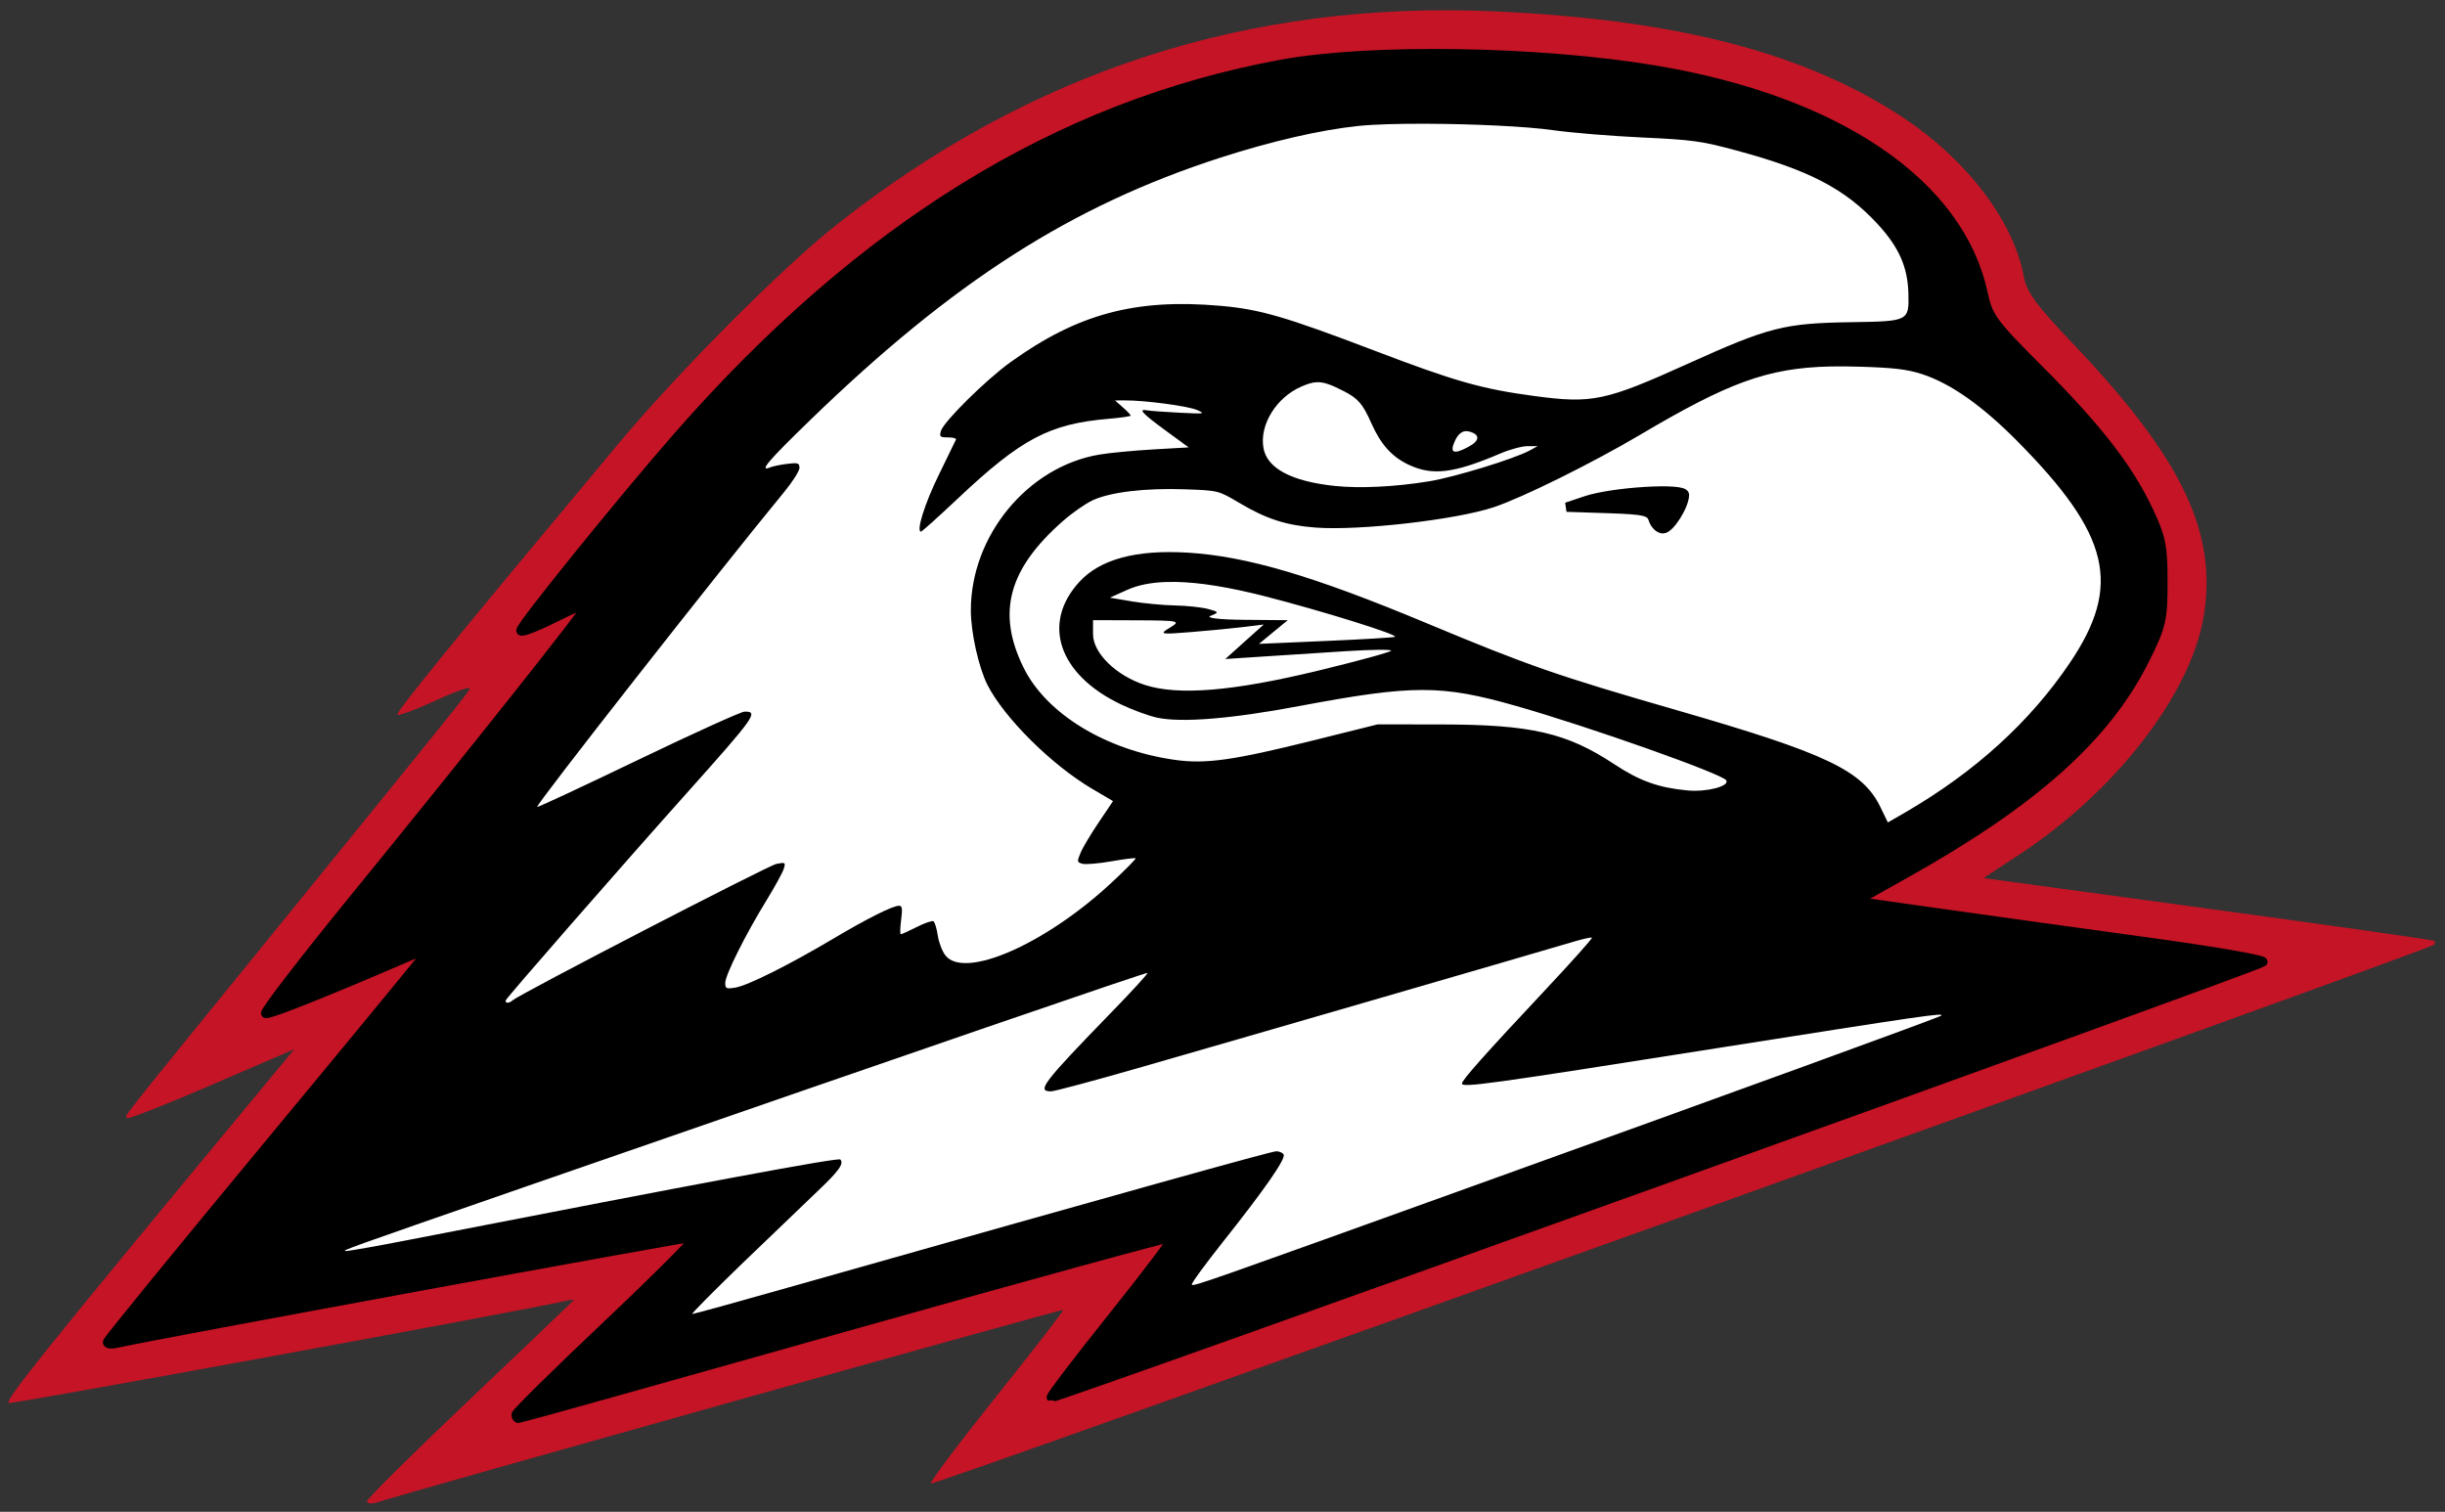
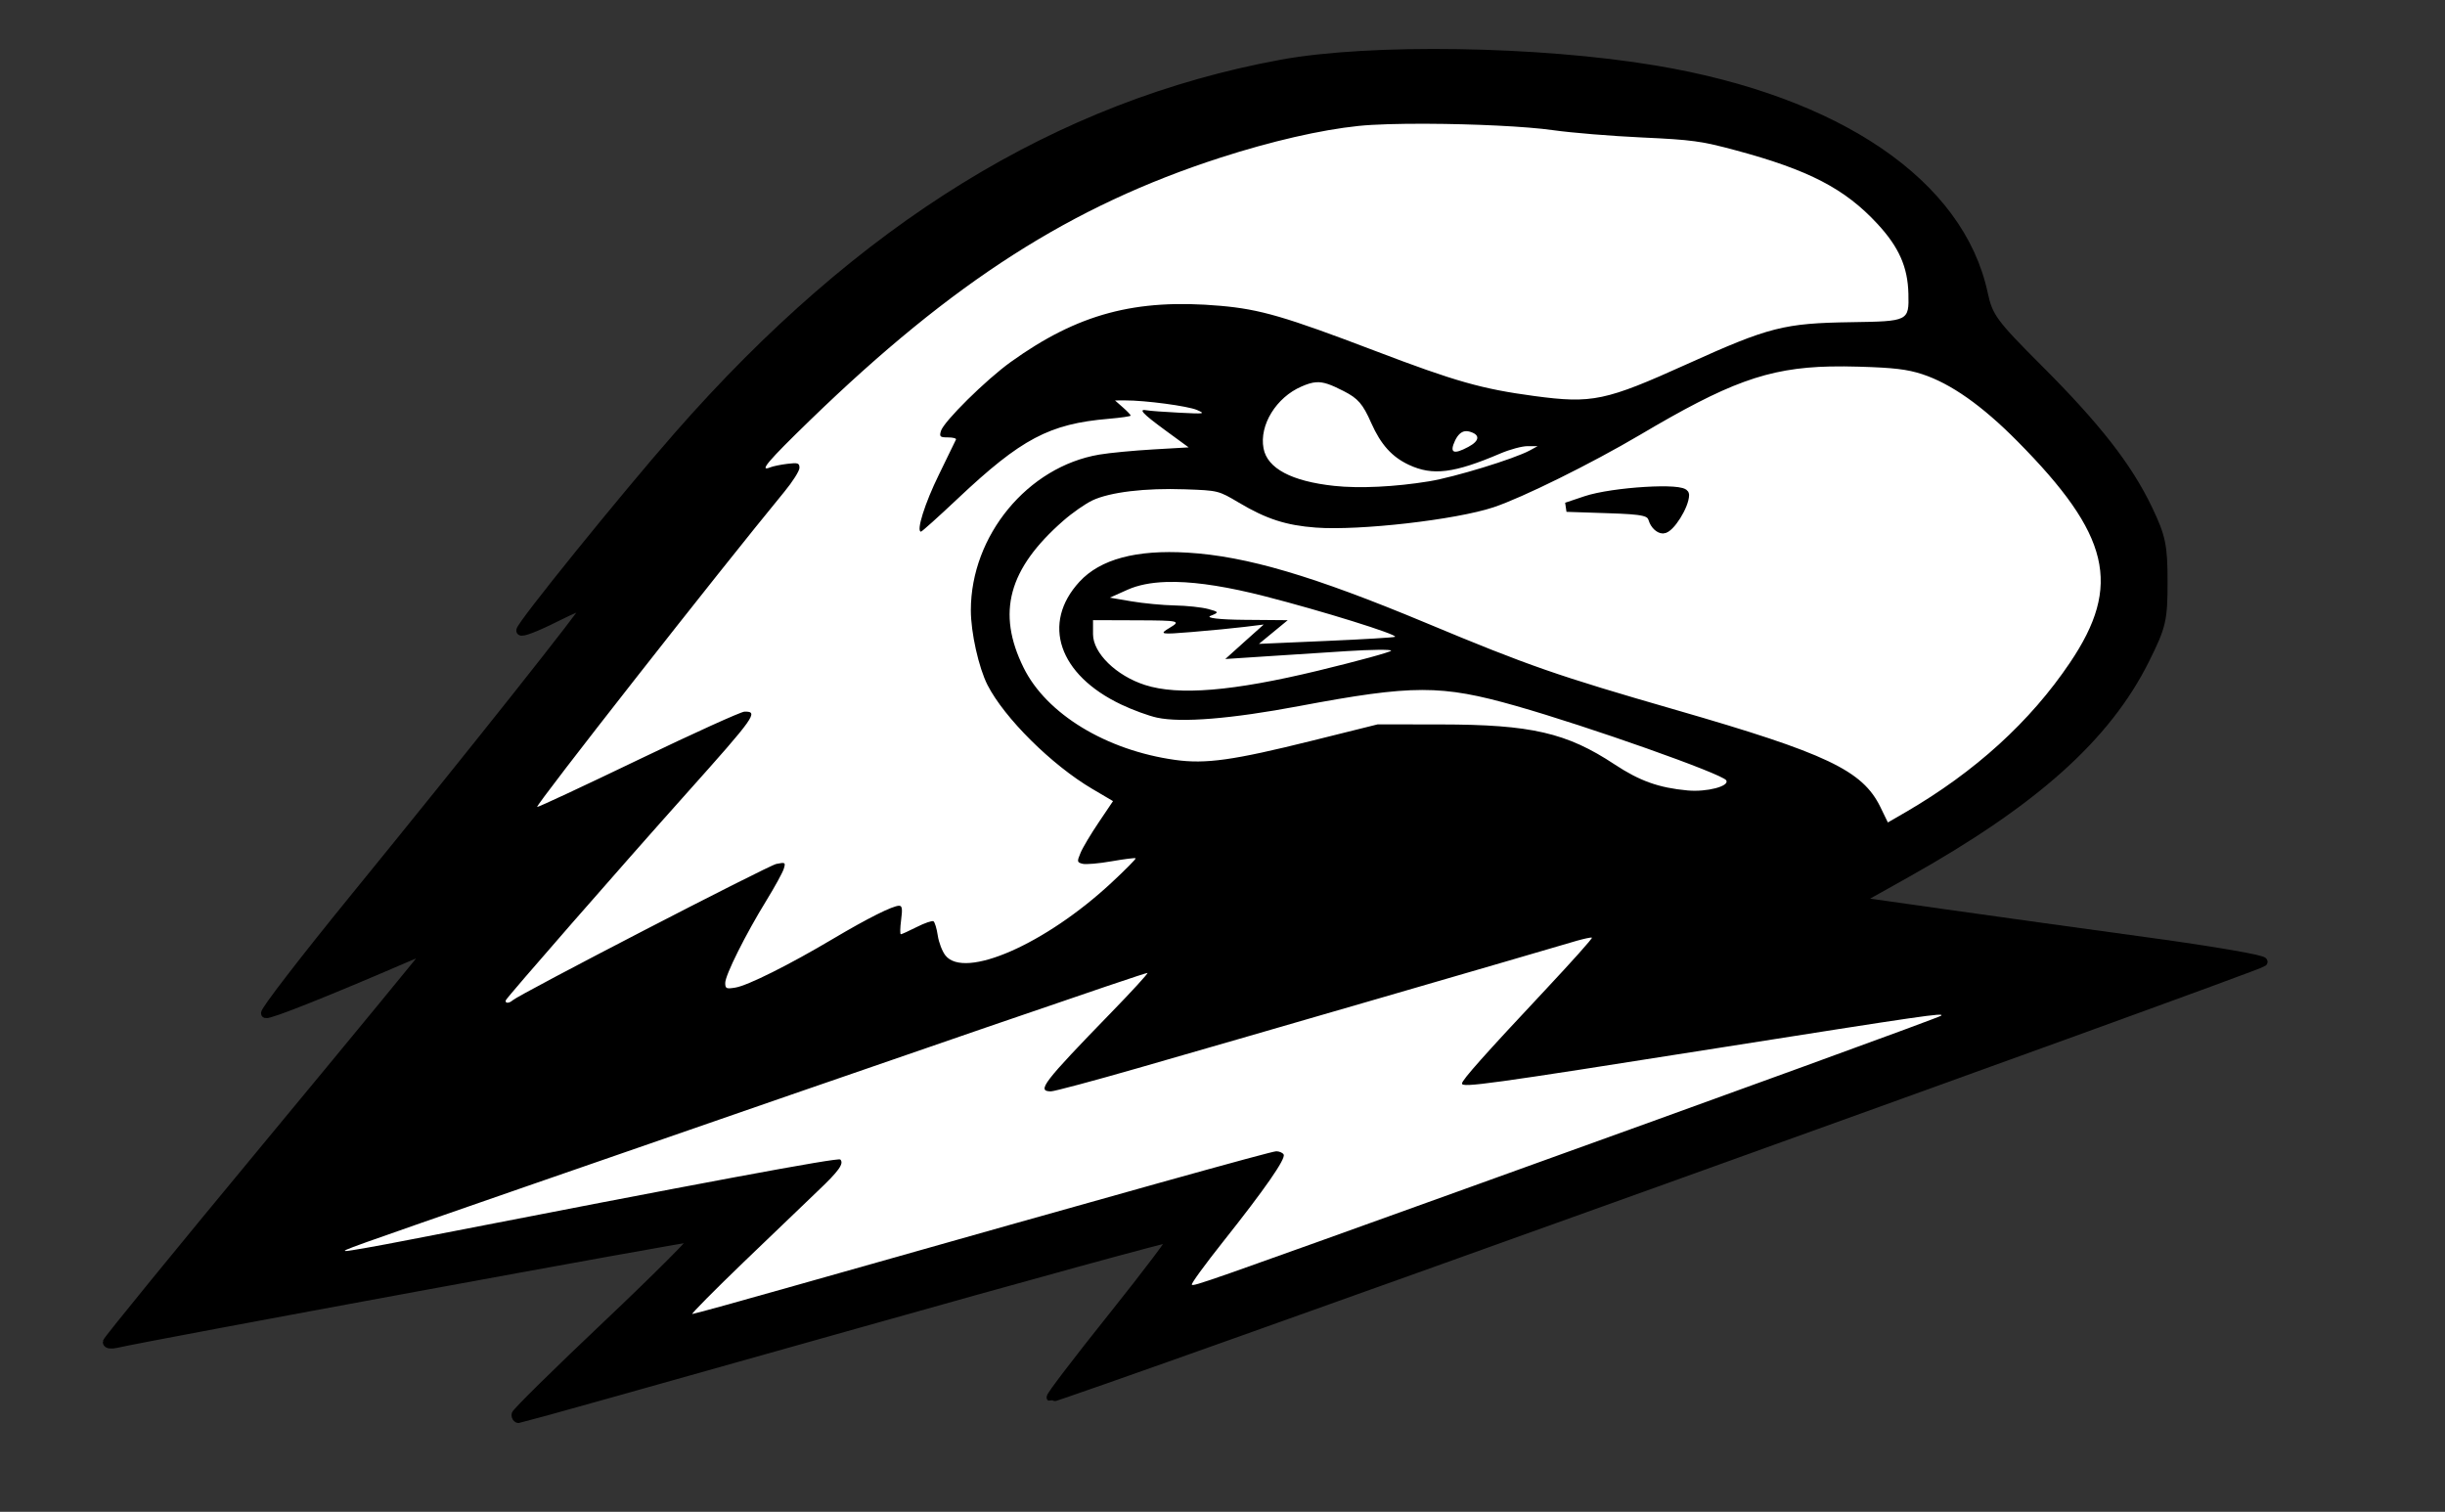
<svg xmlns="http://www.w3.org/2000/svg" viewBox="0 0 261.561 161.726" version="1.1" width="261.56" height="161.73" xml:space="preserve">
  <rect x="0" y="0" width="261.561" height="161.726" fill="#333333" stroke="none" />
  <g>
-     <path d="m39.264 160.59c0-0.257 4.976-5.186 11.059-10.953 6.082-5.767 11.059-10.527 11.059-10.578 0-0.051-0.405 0-0.9 0.113-4.691 1.069-59.026 11.032-59.516 10.914-0.577-0.139 3.424-5.132 24.763-30.902l5.753-6.947-8.799 3.799c-4.84 2.089-8.908 3.69-9.041 3.557-0.301-0.301-1.821 1.629 15.6-19.812 18.711-23.029 20.558-25.322 21.004-26.076 0.2-0.339-1.4 0.199-3.556 1.195-2.156 0.996-4.034 1.696-4.173 1.557-0.229-0.229 6.104-7.999 23.544-28.882 6.484-7.764 17.532-18.868 23.389-23.504 20.78-16.449 44.14-24.033 70.43-22.857 19.585 0.876 33.342 4.466 43.815 11.434 6.773 4.506 11.737 11.069 12.802 16.926 0.303 1.663 1.313 3.043 5.271 7.201 11.684 12.262 15.484 20.225 13.968 29.212-1.4 8.3-9.454 18.7-19.69 25.412l-3.855 2.531 24.001 3.273c13.2 1.8 24.098 3.349 24.215 3.442 0.118 0.093 0.097 0.286-0.047 0.43-0.52 0.52-160.54 57.885-160.79 57.64-0.139-0.139 3.022-4.346 7.024-9.35 4.002-5.004 7.214-9.16 7.138-9.235-0.115-0.114-69.71 19.408-73.306 20.562-0.637 0.204-1.157 0.161-1.157-0.096z" fill="#c41425" />
    <path d="m55.214 151.34c0.003-0.212 4.405-4.55 9.786-9.64 5.38-5.09 9.594-9.317 9.364-9.394-0.329-0.11-58.348 10.563-61.974 11.4-0.495 0.114-0.896 0.056-0.891-0.13 0.005-0.186 7.759-9.687 17.231-21.115 9.472-11.428 17.222-20.851 17.222-20.942 0-0.091-1.099 0.309-2.443 0.889-8.624 3.72-14.696 6.14-15.076 6.007-0.242-0.085 4.089-5.709 9.625-12.499 12.469-15.294 24.868-30.915 24.868-31.332 0-0.172-1.62 0.502-3.6 1.5-1.98 0.997-3.6 1.614-3.6 1.371 0-0.558 10.986-14.142 16.839-20.821 19.615-22.384 40.679-35.364 64.506-39.751 9.503-1.75 27.588-1.467 40.045 0.627 19.506 3.278 32.514 12.147 35.031 23.885 0.542 2.526 1.033 3.199 5.878 8.043 6.268 6.268 9.583 10.518 11.76 15.074 1.401 2.934 1.597 3.882 1.597 7.742 0 4.04-0.155 4.711-1.905 8.23-4.126 8.312-11.848 15.238-25.58 22.925l-5.369 3.01 9.484 1.344c5.216 0.739 15.105 2.112 21.976 3.05 6.871 0.938 12.311 1.881 12.088 2.095-0.529 0.508-129.38 46.816-129.61 46.581-0.098-0.098 2.839-3.95 6.528-8.56 3.688-4.61 6.609-8.479 6.49-8.598-0.119-0.119-15.855 4.197-34.969 9.592-19.114 5.394-34.876 9.808-35.028 9.808-0.151 0-0.274-0.174-0.272-0.386z" stroke="#000" />
    <path fill="#fff" transform="translate(0 -.002)" d="m152.65 13.238c-2.97-0.012-5.66 0.061-7.33 0.235-4.05 0.422-9.31 1.631-14.77 3.394-15.94 5.154-28.56 13.226-43.89 28.084-4.528 4.389-5.515 5.558-4.265 5.045 0.294-0.12 1.118-0.29 1.832-0.377 1.134-0.139 1.298-0.085 1.298 0.432 0 0.325-0.729 1.478-1.621 2.56-7 8.501-26.637 33.539-26.443 33.715 0.063 0.058 4.926-2.21 10.807-5.039 5.88-2.829 11-5.151 11.378-5.158 1.539-0.029 1.146 0.525-6.187 8.725-7.003 7.83-19.226 21.826-19.346 22.146-0.129 0.35 0.347 0.36 0.729 0.01 0.74-0.66 27.315-14.411 28.211-14.59 0.963-0.193 1.005-0.166 0.791 0.529-0.124 0.403-0.964 1.933-1.865 3.399-2.212 3.595-4.395 7.962-4.395 8.802 0 0.61 0.114 0.66 1.084 0.5 1.311-0.21 5.775-2.44 10.469-5.23 3.678-2.182 6.355-3.523 7.045-3.527 0.329-0.003 0.377 0.33 0.218 1.523-0.111 0.84-0.124 1.527-0.029 1.527s0.86-0.347 1.701-0.773 1.647-0.703 1.789-0.615c0.139 0.088 0.349 0.769 0.459 1.515 0.11 0.75 0.48 1.71 0.82 2.14 2.04 2.59 10.7-1.2 17.77-7.784 1.48-1.375 2.64-2.549 2.58-2.61-0.06-0.06-1.22 0.084-2.58 0.323-1.35 0.238-2.75 0.358-3.1 0.267-0.59-0.155-0.61-0.231-0.21-1.177 0.23-0.557 1.11-2.028 1.95-3.27l1.52-2.258-2.22-1.308c-4.35-2.563-9.4-7.579-11.21-11.118-0.94-1.857-1.78-5.608-1.78-7.988 0-7.988 6.08-15.361 13.74-16.656 1.09-0.185 3.69-0.433 5.78-0.553l3.78-0.219-2.49-1.82c-2.48-1.817-2.96-2.339-1.95-2.141 0.29 0.058 1.84 0.171 3.44 0.252 2.71 0.138 2.83 0.12 1.9-0.289-0.97-0.425-5.55-1.036-7.71-1.027l-1.07 0.004 0.84 0.74c0.47 0.407 0.84 0.803 0.84 0.881s-1.06 0.231-2.36 0.342c-6.34 0.54-9.34 2.128-16.14 8.537-2.06 1.943-3.832 3.533-3.931 3.533-0.545 0 0.409-3.041 1.921-6.109 0.94-1.932 1.77-3.616 1.82-3.742 0.06-0.126-0.32-0.229-0.85-0.229-0.86 0-0.94-0.077-0.76-0.687 0.3-1.013 4.83-5.486 7.47-7.381 7.18-5.154 13.35-6.806 22.43-6.008 4.25 0.373 6.94 1.159 16.52 4.81 8.62 3.287 11.44 4.086 17.08 4.842 6.18 0.827 7.6 0.525 16.37-3.441 8.73-3.948 10.33-4.353 17.54-4.461 6.1-0.091 6.16-0.12 6.09-3.035-0.07-2.869-1.01-4.997-3.33-7.5-3.47-3.747-7.32-5.745-15.11-7.842-3.73-1.004-4.68-1.133-10.08-1.383-3.27-0.152-7.53-0.502-9.47-0.777-2.91-0.415-8.59-0.67-13.52-0.69zm43.15 25.967c-6.78 0.15-11.01 1.79-20.34 7.307-5.23 3.086-12.59 6.726-15.68 7.754-4.04 1.342-14.36 2.521-19.02 2.173-3.18-0.237-5.29-0.92-8.22-2.664-2.2-1.301-2.2-1.304-5.77-1.431-4.26-0.152-8.01 0.298-9.9 1.183-0.75 0.354-2.16 1.335-3.12 2.178-5.88 5.146-7.15 9.836-4.25 15.717 2.44 4.952 8.84 8.844 16.22 9.871 3.27 0.455 6.2 0.044 14.64-2.055l7.02-1.748 6.73 0.008c9.69 0.01 13.49 0.882 18.63 4.283 2.67 1.762 4.71 2.493 7.79 2.778 2.06 0.191 4.53-0.456 4.14-1.084-0.42-0.691-14.77-5.764-22.51-7.965-7.99-2.271-11-2.267-23.18 0.023-7.25 1.365-12.59 1.799-15.2 1.238-0.88-0.189-2.61-0.82-3.83-1.402-6.7-3.179-8.57-8.684-4.47-13.139 2.23-2.414 6.07-3.444 11.58-3.111 6.29 0.381 13.43 2.485 25.52 7.531 10.97 4.579 13.99 5.628 26.73 9.303 16.12 4.651 19.93 6.459 21.85 10.381l0.8 1.648 1.89-1.093c7.43-4.313 13.34-9.684 17.6-16.014 5.57-8.261 4.28-13.665-5.63-23.67-3.79-3.829-7.14-6.184-10.2-7.182-1.6-0.519-3.02-0.688-6.73-0.798-1.1-0.033-2.12-0.041-3.09-0.02zm-55 1.688c-0.47 0.031-0.95 0.186-1.56 0.451-2.71 1.166-4.54 4.134-4.07 6.617 0.4 2.149 3 3.527 7.57 4.018 2.69 0.289 6.49 0.107 10.14-0.489 2.71-0.44 9.12-2.405 10.77-3.301l0.84-0.459-1.07-0.003c-0.58-0.003-1.89 0.348-2.9 0.779-4.97 2.125-7.25 2.409-9.79 1.226-1.82-0.849-3.01-2.171-4.03-4.468-0.91-2.057-1.41-2.638-2.97-3.434-1.37-0.699-2.14-0.99-2.93-0.937zm15.92 5.238c-0.42 0.063-0.77 0.398-1.06 0.998-0.62 1.326-0.18 1.537 1.42 0.678 1.25-0.667 1.28-1.332 0.08-1.647-0.16-0.04-0.3-0.05-0.44-0.029zm-30.93 16.121c-0.37-0.007-0.72-0.004-1.06 0.008-1.63 0.057-2.99 0.331-4.09 0.82l-1.91 0.854 2.31 0.394c1.28 0.217 3.36 0.415 4.64 0.44 1.27 0.024 2.88 0.195 3.57 0.38 1.16 0.312 1.18 0.366 0.26 0.729-0.59 0.228 0.93 0.407 3.62 0.43l4.63 0.039-1.54 1.267-1.54 1.266 7.2-0.313c3.96-0.171 7.27-0.37 7.36-0.443 0.3-0.245-7.82-2.773-13.95-4.342-3.8-0.972-6.95-1.481-9.5-1.529zm-8.86 4.09v1.502c0 2.018 2.48 4.442 5.56 5.433 3.58 1.151 9.4 0.671 18.49-1.525 4.31-1.043 7.84-2.009 7.84-2.148 0-0.14-2.14-0.116-4.76 0.052-2.61 0.169-6.61 0.427-8.87 0.574l-4.11 0.27 2.05-1.846 2.06-1.843-2.06 0.253c-1.13 0.14-3.68 0.387-5.66 0.549-3.35 0.275-3.51 0.243-2.31-0.47 1.2-0.716 0.98-0.767-3.47-0.784l-4.76-0.017zm53.16 33.968c-0.36 0.05-1.14 0.24-1.99 0.5-3.17 0.95-36.69 10.68-46.43 13.47-4.73 1.36-8.89 2.47-9.24 2.47-1.56 0-0.87-0.9 6.5-8.49 2.17-2.23 3.89-4.11 3.83-4.18-0.1-0.1-23.92 8.09-66.576 22.88-19.077 6.62-19.728 6.85-19.184 6.87 0.277 0.01 3.302-0.52 6.721-1.19 31.645-6.17 45.939-8.83 46.172-8.6 0.424 0.43-0.158 1.24-2.43 3.39-1.151 1.09-4.696 4.5-7.881 7.56-3.185 3.07-5.671 5.58-5.523 5.58 0.147 0 5.16-1.38 11.138-3.08 35.303-10 50.813-14.33 51.333-14.33 0.32 0 0.68 0.15 0.79 0.34 0.27 0.43-2.01 3.71-6.49 9.35-1.93 2.43-3.43 4.49-3.33 4.58 0.19 0.2 1.16-0.14 30.27-10.62 27.76-9.99 49.72-17.98 49.9-18.16 0.32-0.33-1.73-0.03-24.05 3.49-24.5 3.87-27.22 4.24-27.22 3.77 0-0.37 2.43-3.1 8.92-10.02 2.81-3 5.06-5.51 4.98-5.58-0.01-0.02-0.09-0.02-0.21 0z" />
-     <path d="m176.86 55.557c-0.281-0.884-0.873-1.027-4.793-1.157l-4.472-0.148 2.058-0.691c2.874-0.966 10.544-1.427 10.544-0.634 0 1.146-1.571 3.639-2.293 3.639-0.398 0-0.868-0.454-1.044-1.009z" stroke="#000" />
+     <path d="m176.86 55.557c-0.281-0.884-0.873-1.027-4.793-1.157l-4.472-0.148 2.058-0.691c2.874-0.966 10.544-1.427 10.544-0.634 0 1.146-1.571 3.639-2.293 3.639-0.398 0-0.868-0.454-1.044-1.009" stroke="#000" />
  </g>
</svg>